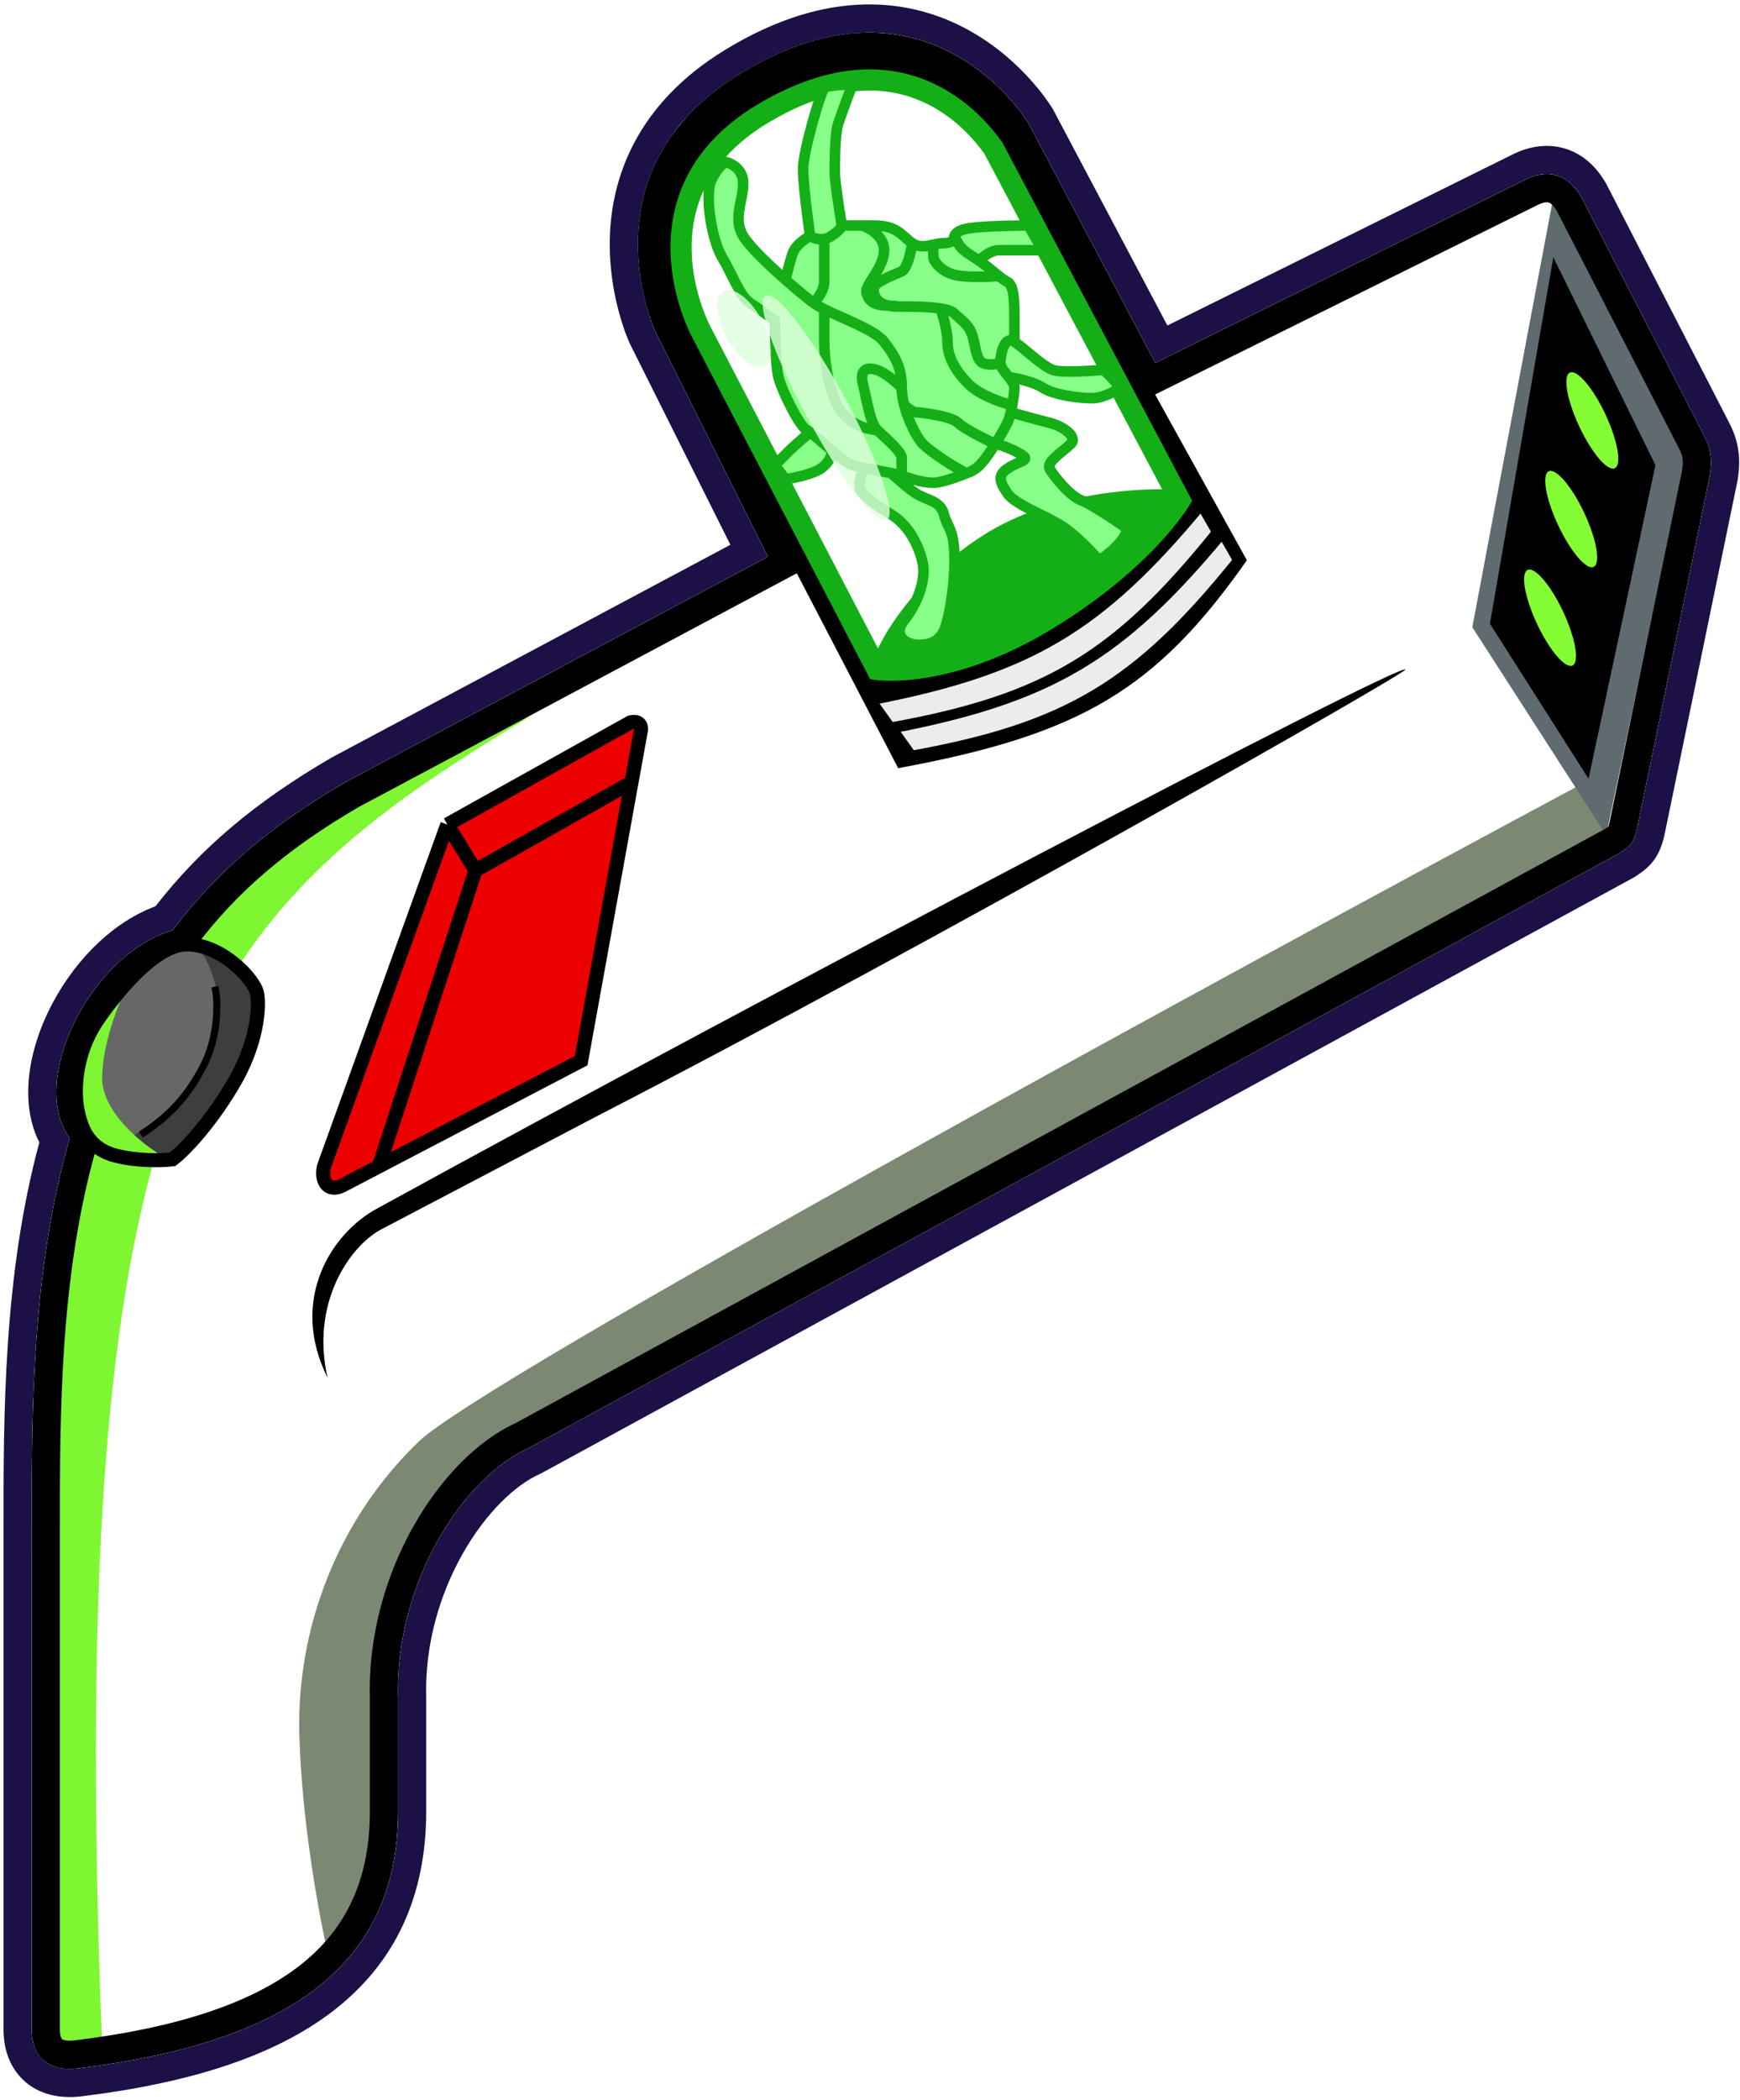
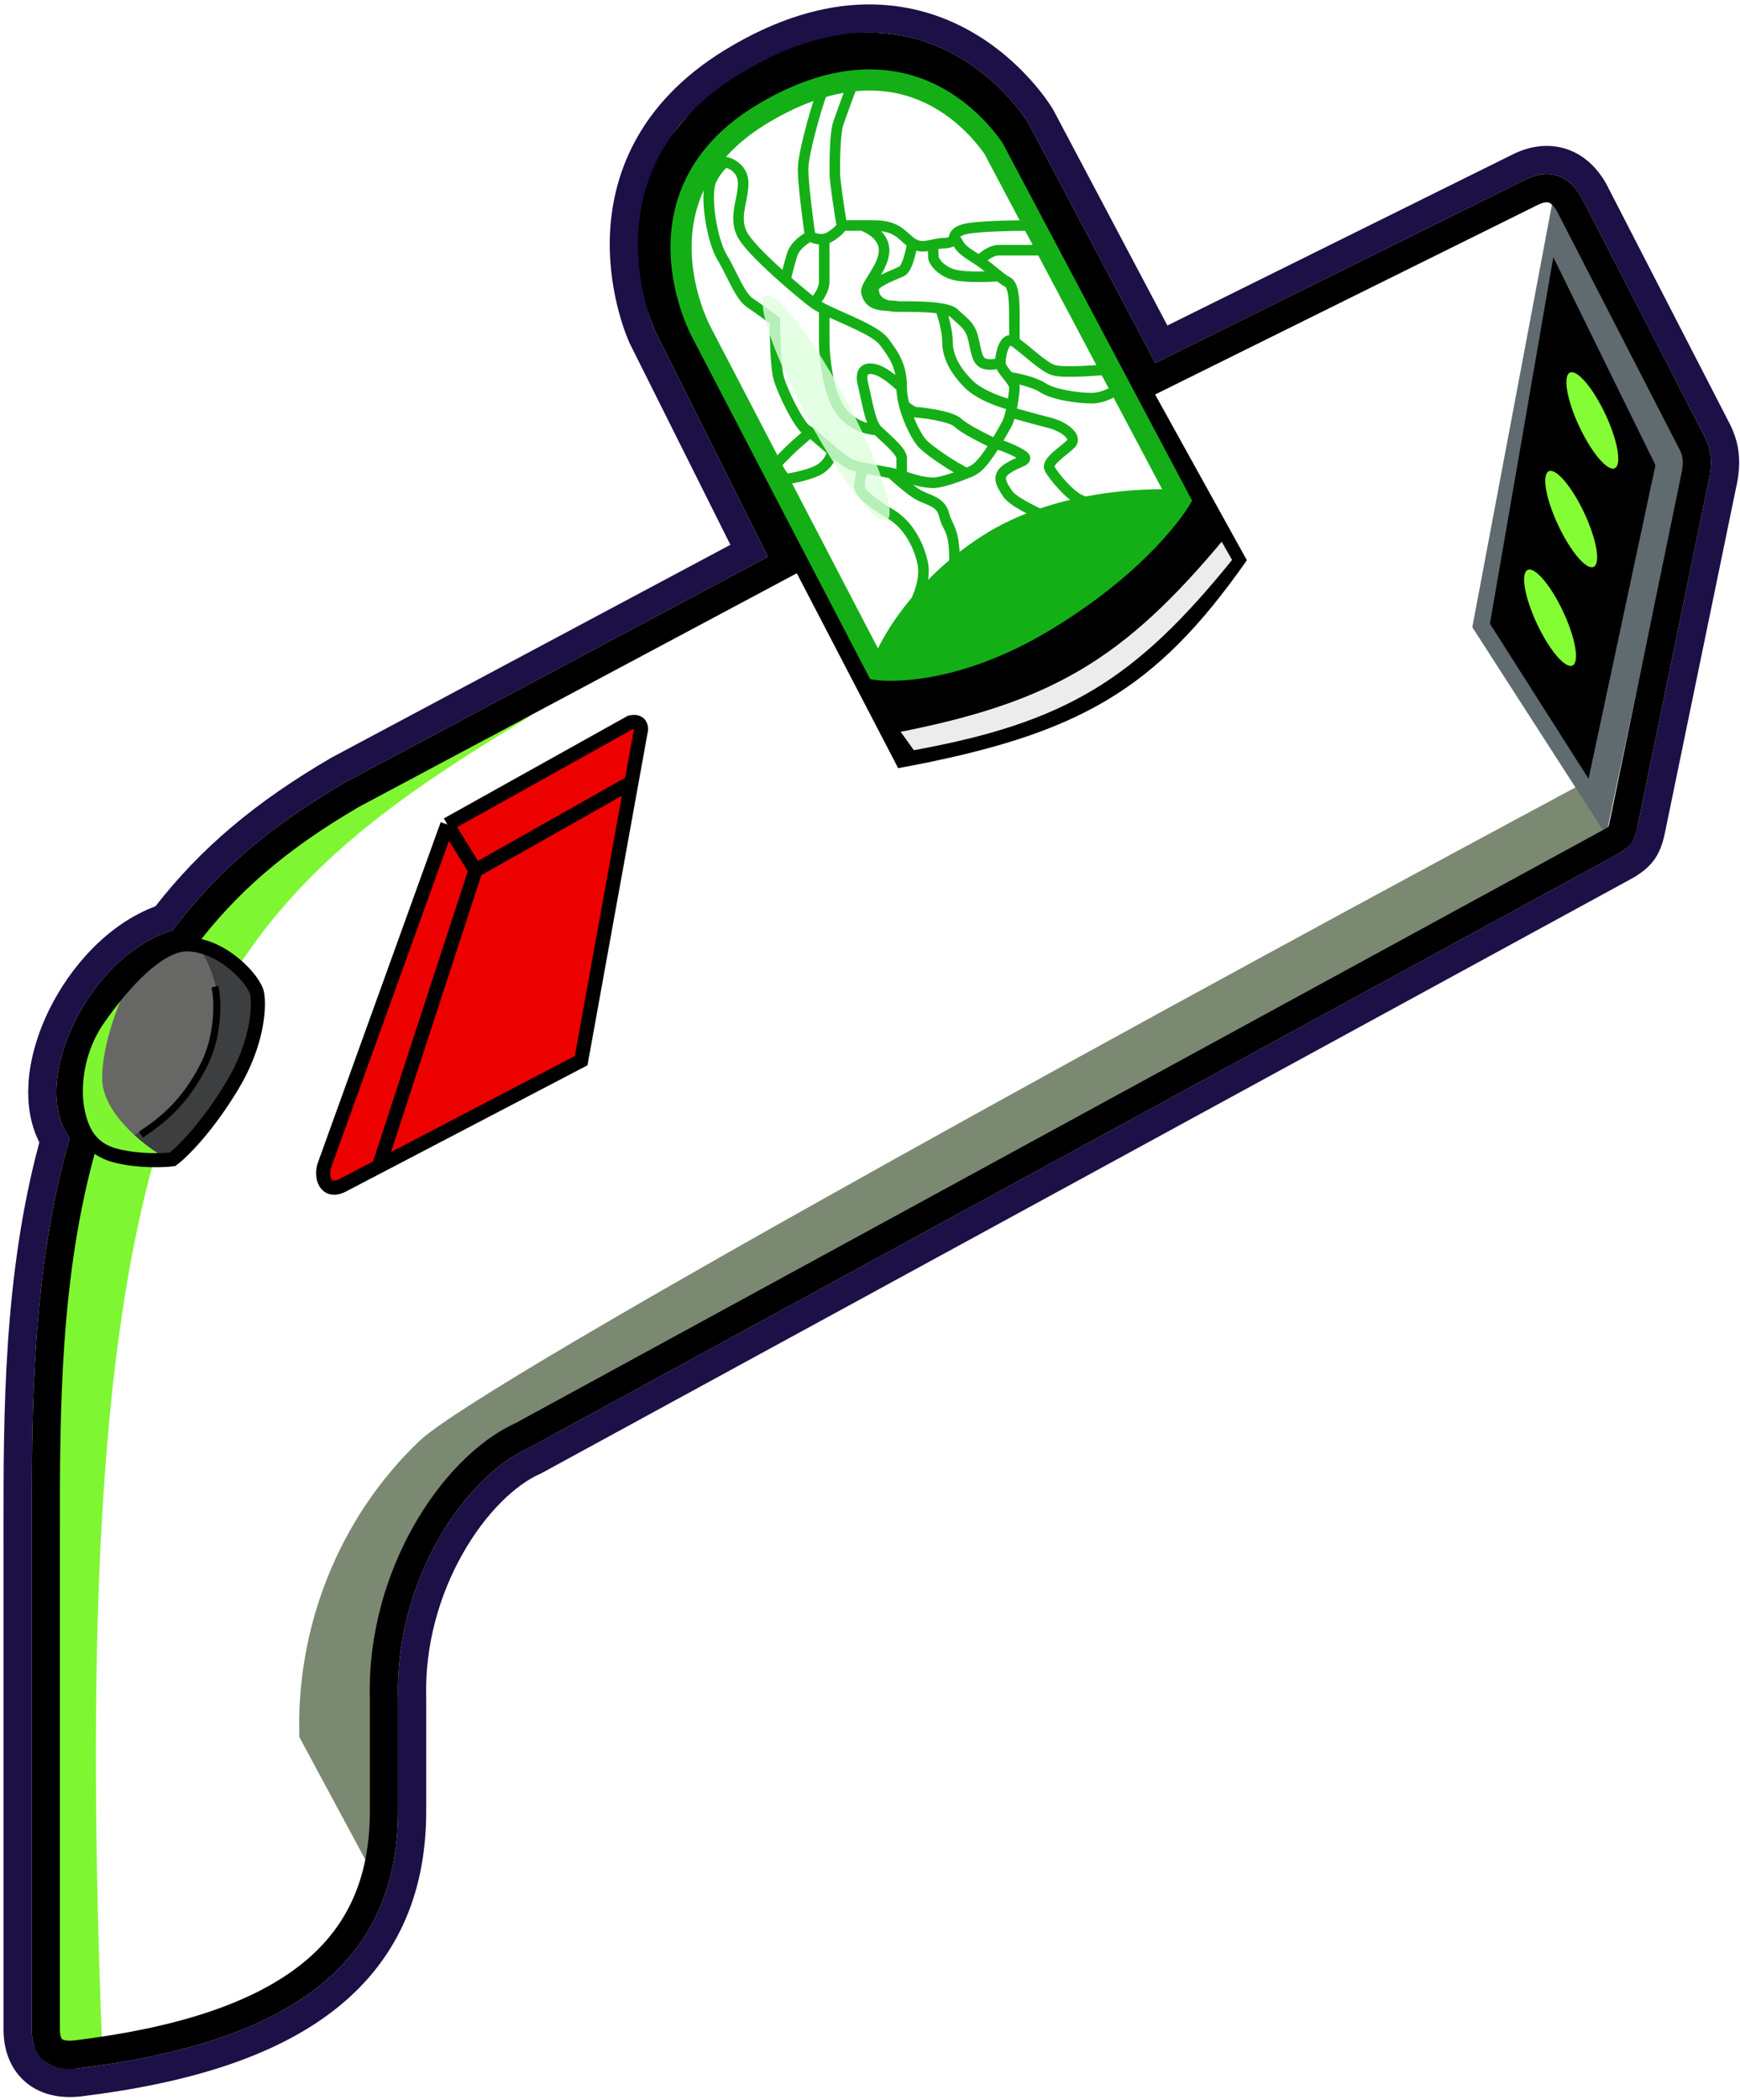
<svg xmlns="http://www.w3.org/2000/svg" width="247" height="298" viewBox="0 0 247 298" fill="none">
  <path d="M74.885 205.553L74.878 205.556C70.412 207.588 65.724 212.264 62.199 218.491C58.647 224.767 56.275 232.622 56.501 240.947L56.501 240.949L56.502 241V257C56.502 268.002 52.549 276.223 44.887 282.146C37.227 288.066 25.86 291.69 11.024 293.497C7.316 293.645 6.003 292.86 4.813 290.192C4.608 289.54 4.503 288.81 4.502 288.016L4.5 288L4.502 219.5C4.502 218.779 4.501 218.052 4.501 217.319L4.501 217.317C4.497 210.469 4.492 203.15 4.843 195.616C5.362 184.442 6.662 172.794 9.901 161.5C9.717 161.251 9.547 160.991 9.391 160.723C8.299 158.844 7.884 156.522 8.033 154.008C8.204 151.141 9.107 148.031 10.563 145.063C13.478 139.121 18.604 133.749 24.5 132C30.686 123.802 38.155 117.326 48.936 111.039L49.002 111L109.002 79L93.002 47C93.002 47 87.369 35.5 95 20C99.853 10.143 122.791 4.633 122.791 4.633C122.94 4.63 123.089 4.627 123.237 4.626C128.153 4.596 132.288 5.961 135.627 7.813C139.064 9.719 141.658 12.141 143.393 14.086C144.26 15.059 144.912 15.912 145.348 16.523C145.565 16.828 145.729 17.072 145.838 17.24C145.867 17.284 145.891 17.323 145.912 17.356C145.97 17.447 146 17.497 146.002 17.5L164.002 51.5L216.494 25.504L216.502 25.5C218.025 24.739 219.521 24.505 220.877 24.875C221.142 24.947 221.403 25.043 221.661 25.164C222.043 25.344 222.415 25.579 222.774 25.875C223.052 26.104 223.321 26.37 223.58 26.674C223.811 26.944 224.034 27.246 224.248 27.579C224.313 27.681 224.376 27.785 224.439 27.892C224.46 27.928 224.481 27.964 224.502 28L236.92 52.13L240.48 50.31L228.018 26.092L227.975 26.015C226.579 23.573 224.556 21.733 221.929 21.016C219.355 20.314 216.833 20.864 214.722 21.918L214.713 21.922L165.716 46.188L149.49 15.54L149.193 15.062C149.054 14.848 148.858 14.555 148.604 14.199C148.096 13.488 147.355 12.519 146.378 11.424C144.436 9.246 141.502 6.497 137.567 4.314C129.423 -0.202 117.635 -1.908 102.916 7.087C90.348 14.767 86.782 25.24 86.566 33.805C86.46 37.992 87.147 41.661 87.851 44.272C88.204 45.584 88.567 46.648 88.849 47.399C88.99 47.776 89.111 48.075 89.202 48.291C89.247 48.398 89.284 48.485 89.313 48.549L89.396 48.733L103.682 77.304L47.053 107.506L46.989 107.544C36.222 113.814 28.488 120.362 22.068 128.598C15.356 131.101 9.999 137.129 6.972 143.301C5.332 146.645 4.248 150.272 4.04 153.771C3.873 156.586 4.268 159.507 5.584 162.094C0.479 181.028 0.491 200.71 0.501 217.1L0.501 217.32L0.501 217.321C0.501 218.054 0.502 218.78 0.502 219.5V288C0.502 290.458 1.209 293.173 3.323 295.163C5.485 297.198 8.412 297.812 11.444 297.476L11.485 297.471C26.614 295.63 38.833 291.881 47.333 285.31C56.068 278.559 60.502 269.118 60.502 257V240.943L60.5 240.886C60.286 233.358 62.434 226.197 65.68 220.462C68.974 214.642 73.158 210.697 76.626 209.155L76.774 209.09L232.073 124.427L232.287 124.284C232.986 123.819 234.092 123.083 234.937 121.834C235.784 120.583 236.153 119.166 236.424 117.788L236.427 117.769L246.41 69.356C247.171 66.059 247.091 63.234 245.58 60.211L245.569 60.19L240.483 50.309L236.923 52.132L242.002 62L242.013 62.021C242.394 62.789 242.646 63.532 242.776 64.309C242.802 64.464 242.824 64.624 242.841 64.789C242.849 64.865 242.855 64.942 242.861 65.019C242.939 66.095 242.798 67.174 242.552 68.279C242.536 68.352 242.519 68.427 242.502 68.5L232.506 116.981L232.101 118.595C231.769 119.554 231.274 120.205 230.002 121L75.009 205.496L75.002 205.5C74.963 205.517 74.924 205.535 74.885 205.553Z" fill="#1C1047" />
-   <path d="M4.502 219.5V288C4.502 291.5 6.502 294 11.002 293.5C40.696 289.888 56.502 279 56.502 257V241C56.027 224.31 66.002 209.5 75.002 205.5L230.002 121C231.502 120 231.997 119.576 232.502 117L242.502 68.5C243.123 65.838 243.002 64 242.002 62L224.502 28C222.502 24.5 219.502 24 216.502 25.5L164.002 51.5L146.002 17.5C146.002 17.5 132.002 -6 105.002 10.5C82.502 24.25 93.002 47 93.002 47L109.002 79L49.002 111C38.186 117.299 30.699 123.785 24.5 132C12.701 135.5 4 153.5 9.901 161.5C4.245 181.223 4.502 202.029 4.502 219.5Z" fill="white" />
  <path d="M176.999 79.499C164.045 97.967 153.226 104.264 127.499 108.999L95.499 47.499C95.499 47.499 84 26 106.999 11.999C131.285 -2.785 143.499 18.999 143.499 18.999L176.999 79.499Z" fill="black" />
  <g filter="url(#filter0_iii_639_74)">
    <path d="M141 20.999L167.502 71C167.502 71 162.557 79.467 148.502 88C134.502 96.5 124.5 95 124.5 95L99.5 47C99.5 47 89.002 27.499 108.501 15.998C128 4.497 138.5 17.499 141 20.999Z" fill="white" />
  </g>
  <path fill-rule="evenodd" clip-rule="evenodd" d="M131.704 11.49C137.465 13.902 140.915 18.299 142.221 20.127L142.279 20.209L169.219 71.036L168.798 71.757L167.502 71.001C168.798 71.757 168.797 71.758 168.797 71.758L168.794 71.763L168.789 71.771L168.773 71.798C168.76 71.82 168.742 71.849 168.719 71.887C168.673 71.962 168.606 72.068 168.517 72.203C168.34 72.474 168.076 72.86 167.718 73.347C167.001 74.319 165.905 75.691 164.366 77.328C161.286 80.604 156.431 84.942 149.281 89.283C142.107 93.638 135.922 95.452 131.491 96.169C129.277 96.527 127.505 96.61 126.271 96.602C125.654 96.598 125.172 96.57 124.836 96.543C124.668 96.529 124.536 96.516 124.442 96.505C124.396 96.499 124.358 96.495 124.331 96.491L124.297 96.486L124.285 96.485L124.279 96.484C124.278 96.484 124.277 96.484 124.5 95L124.277 96.484L123.522 96.37L98.178 47.71L98.177 47.708L98.174 47.702L98.17 47.693L98.166 47.686L98.138 47.633C98.115 47.588 98.083 47.525 98.043 47.444C97.963 47.282 97.851 47.05 97.718 46.753C97.453 46.16 97.1 45.309 96.743 44.254C96.031 42.151 95.288 39.203 95.189 35.857C94.988 29.075 97.455 20.772 107.739 14.706C117.851 8.742 125.847 9.037 131.704 11.49ZM100.822 46.291L100.826 46.298L125.45 93.578C125.68 93.59 125.961 93.6 126.292 93.602C127.371 93.609 128.975 93.537 131.012 93.207C135.082 92.549 140.898 90.863 147.724 86.718C154.628 82.526 159.274 78.364 162.18 75.273C163.634 73.727 164.653 72.448 165.303 71.567C165.485 71.32 165.638 71.104 165.763 70.922L139.722 21.791C138.489 20.079 135.457 16.313 130.546 14.257C125.653 12.209 118.65 11.754 109.263 17.29C100.047 22.726 98.014 29.924 98.188 35.768C98.275 38.735 98.938 41.381 99.585 43.293C99.908 44.246 100.223 45.008 100.456 45.526C100.572 45.786 100.667 45.983 100.731 46.113C100.763 46.177 100.787 46.225 100.803 46.255L100.819 46.286L100.821 46.289L100.822 46.291Z" fill="#14AF17" />
-   <path d="M172.5 75.5L170.5 72C156.173 89.249 146.046 95.216 124 99.5L126.5 103C148.462 99.046 158.5 92.897 172.5 75.5Z" fill="#ECECEC" stroke="black" />
  <path d="M175.5 79.5L173.5 76C159.173 93.249 149.046 99.216 127 103.5L129.5 107C151.462 103.046 161.5 96.897 175.5 79.5Z" fill="#ECECEC" stroke="black" />
  <path d="M139.5 75.997C129.5 82.397 124.333 91.333 123.5 95C127 96 134.975 97.059 148 88.5C165.5 77 167.5 72.5 167.5 69.5C162.5 69.167 149.5 69.597 139.5 75.997Z" fill="#14AF17" />
-   <path d="M103 23C103.834 23.167 105.5 24 105.5 26C105.5 28.5 104 31 105.5 33.5C106.394 34.99 109.065 37.546 111.5 39.686C111.667 38.957 112.1 37.2 112.5 36C112.9 34.8 114.334 33.833 115 33.5C114.667 31.167 114 26 114 24C114 21.5 116.5 13 117 12.5C117.4 12.1 119.833 12 121 12C120.5 13.333 119.4 16.3 119 17.5C118.5 19 118.5 23 118.5 24.5C118.5 25.7 119.167 30 119.5 32H122.38H124C127.5 32 128 33.5 129.5 34.5C130.473 35.149 131.446 34.956 132.419 34.74C132.946 34.623 133.473 34.5 134 34.5C134.886 34.5 135.249 34.151 135.5 34.072C135.333 33.715 135.4 32.9 137 32.5C138.6 32.1 143.667 32 146 32L148 35.5H141.786C140.655 35.5 139.458 36.5 139 37C139.974 37.65 140.949 38.51 141.786 39.17C142.238 39.527 142.65 39.825 143 40C144 40.5 144 43 144 45.5V48.5C145.5 49.5 148 52 149.5 52.5C151 53 156 52.5 156.5 52.5C156.9 52.5 158.334 54.167 159 55C158.334 55.5 156.6 56.5 155 56.5C153 56.5 149.5 56 148 55C146.8 54.2 144.3 53.667 143.199 53.5C143.625 54.04 144 54.567 144 55C144 55.5 143.875 56.5 143.688 57.5C143.624 57.84 143.553 58.18 143.477 58.5C144.652 58.833 147.4 59.6 149 60C151 60.5 153 62 152 63C151 64 148.5 65.5 149 66.5C149.5 67.5 152 70.5 153.5 71C154.7 71.4 158.333 73.833 160 75C160 75.333 159.7 76.3 158.5 77.5C157.3 78.7 156.333 79.333 156 79.5C155 78.333 152.5 75.7 150.5 74.5C148 73 144 71.5 143 70C142 68.5 141.5 67.5 143 66.5C144.5 65.5 145.5 65.5 145.5 65C145.5 64.5 142.066 63 141.283 63C140.372 64.455 139.296 65.97 138.5 66.5C138.058 66.795 137.746 66.96 137.5 67.032C136.333 67.521 133.7 68.5 132.5 68.5C131 68.5 129.501 68 128.001 67.5L128 67.5C127.628 67.376 127.103 67.252 126.5 67.128C127.167 67.752 128.8 69.2 130 70C131.5 71 133.5 71 134 73C134.5 75 135.5 75 135.5 79.5C135.5 84 134.5 88.5 134 89.5C133.5 90.5 132.64 91.5 130.5 91.5C128.36 91.5 126.72 90 128.36 88C130 86 131.5 82.5 131 80C130.5 77.5 129 74.5 126.5 73C124 71.5 122 70 122 69C122 68.2 122.333 66.915 122.5 66.372C121.897 66.248 121.372 66.124 121 66C120.362 65.787 119.271 64.941 118.151 64C118.101 64.5 117.7 65.7 116.5 66.5C115.3 67.3 112.667 67.833 111.5 68L110 66L112 64C112.8 63.2 114.333 61.889 115 61.334C114.794 61.178 114.624 61.062 114.5 61C113.5 60.5 111 55.5 110.5 53.5C110.1 51.9 110 47.5 110 45.5C109.333 45 107.7 43.8 106.5 43C105 42 104 39 102.5 36.5C101 34 100 27.5 101 25.5C101.8 23.9 102.667 23.167 103 23Z" fill="#88FF88" />
  <g filter="url(#filter1_dd_639_74)">
    <path fill-rule="evenodd" clip-rule="evenodd" d="M118.643 11.353C119.477 11.275 120.401 11.25 121 11.25H122.082L121.702 12.263C121.201 13.601 120.106 16.553 119.712 17.737C119.5 18.372 119.375 19.642 119.312 21.034C119.25 22.39 119.25 23.749 119.25 24.5C119.25 25.035 119.407 26.351 119.618 27.845C119.786 29.033 119.981 30.287 120.137 31.25H124C125.873 31.25 127.024 31.656 127.916 32.251C128.337 32.531 128.683 32.843 128.988 33.117L129.002 33.13C129.319 33.416 129.593 33.661 129.916 33.876C130.595 34.329 131.264 34.228 132.257 34.008C132.29 34.001 132.322 33.993 132.356 33.986C132.839 33.878 133.414 33.75 134 33.75C134.375 33.75 134.546 33.699 134.695 33.626C134.719 33.385 134.801 33.133 134.96 32.89C135.299 32.375 135.919 31.997 136.818 31.772C137.706 31.55 139.454 31.425 141.193 31.351C142.964 31.275 144.825 31.25 146 31.25H146.435L149.293 36.25H141.786C141.425 36.25 140.986 36.417 140.539 36.698C140.419 36.773 140.304 36.853 140.196 36.934C140.657 37.282 141.108 37.653 141.525 37.993C141.782 38.205 142.026 38.405 142.25 38.581C142.7 38.936 143.06 39.191 143.336 39.329C143.815 39.569 144.098 40.009 144.272 40.435C144.449 40.867 144.553 41.378 144.619 41.907C144.75 42.953 144.75 44.241 144.75 45.466V48.11C145.265 48.485 145.859 48.978 146.452 49.47C146.712 49.685 146.971 49.9 147.223 50.105C147.718 50.508 148.199 50.883 148.642 51.185C149.094 51.494 149.463 51.697 149.737 51.788C150 51.876 150.498 51.938 151.182 51.961C151.842 51.984 152.603 51.969 153.344 51.938C154.084 51.907 154.794 51.861 155.354 51.822C155.465 51.814 155.572 51.807 155.674 51.8C156.062 51.772 156.374 51.75 156.5 51.75C156.766 51.75 156.982 51.871 157.081 51.93C157.208 52.006 157.333 52.102 157.449 52.2C157.682 52.396 157.942 52.654 158.196 52.923C158.706 53.463 159.245 54.105 159.586 54.532L160.069 55.136L159.45 55.6C159.071 55.884 158.421 56.289 157.65 56.625C156.885 56.959 155.944 57.25 155 57.25C153.949 57.25 152.527 57.12 151.172 56.862C149.844 56.609 148.467 56.213 147.584 55.624C147.089 55.294 146.261 54.986 145.361 54.735C145.135 54.672 144.909 54.614 144.689 54.561C144.727 54.701 144.75 54.848 144.75 55C144.75 55.573 144.614 56.629 144.425 57.638C144.404 57.749 144.383 57.86 144.36 57.97C145.709 58.349 147.85 58.94 149.182 59.272C150.274 59.545 151.392 60.094 152.127 60.755C152.488 61.081 152.826 61.495 152.958 61.984C153.107 62.535 152.968 63.093 152.53 63.53C152.247 63.813 151.871 64.12 151.511 64.411C151.482 64.434 151.453 64.458 151.425 64.481C151.08 64.759 150.741 65.033 150.442 65.305C150.111 65.606 149.88 65.859 149.759 66.06C149.716 66.131 149.697 66.176 149.69 66.201C149.912 66.621 150.587 67.53 151.423 68.426C151.845 68.878 152.288 69.305 152.707 69.644C153.138 69.993 153.491 70.207 153.737 70.288C154.113 70.414 154.621 70.674 155.157 70.977C155.708 71.288 156.338 71.674 156.977 72.079C158.255 72.891 159.59 73.797 160.43 74.386L160.75 74.609V75C160.75 75.335 160.619 75.783 160.366 76.271C160.102 76.779 159.679 77.382 159.03 78.03C157.793 79.268 156.762 79.958 156.335 80.171L155.812 80.433L155.431 79.988C154.436 78.827 152.002 76.276 150.114 75.143C149.305 74.657 148.351 74.181 147.368 73.69C146.862 73.436 146.347 73.179 145.841 72.915C145.114 72.536 144.413 72.145 143.822 71.746C143.245 71.356 142.709 70.915 142.376 70.416C142.124 70.038 141.885 69.664 141.7 69.303C141.516 68.943 141.363 68.554 141.317 68.145C141.27 67.717 141.343 67.29 141.577 66.884C141.802 66.493 142.151 66.165 142.584 65.876C143.276 65.415 143.875 65.147 144.304 64.964C144.04 64.814 143.718 64.653 143.373 64.495C142.914 64.284 142.434 64.091 142.028 63.952C141.886 63.903 141.757 63.862 141.645 63.83C141.259 64.429 140.848 65.028 140.443 65.554C139.954 66.189 139.424 66.786 138.916 67.124C138.479 67.416 138.102 67.628 137.756 67.738C137.154 67.989 136.201 68.356 135.242 68.664C134.296 68.967 133.233 69.25 132.5 69.25C131.519 69.25 130.548 69.055 129.61 68.794C129.891 69.009 130.164 69.208 130.416 69.376C130.731 69.586 131.084 69.751 131.48 69.919C131.573 69.958 131.67 69.998 131.771 70.04C132.076 70.166 132.407 70.302 132.71 70.454C133.568 70.883 134.405 71.526 134.728 72.818C134.842 73.275 135.017 73.645 135.208 74.049C135.68 75.047 136.25 76.253 136.25 79.5C136.25 81.802 135.995 84.095 135.677 85.94C135.517 86.863 135.341 87.681 135.171 88.337C135.006 88.975 134.834 89.51 134.671 89.835C134.389 90.399 133.977 91.02 133.29 91.493C132.597 91.969 131.692 92.25 130.5 92.25C129.292 92.25 128.079 91.831 127.414 90.952C127.07 90.496 126.892 89.934 126.956 89.314C127.018 88.707 127.305 88.104 127.78 87.525C128.543 86.595 129.287 85.296 129.777 83.933C130.272 82.559 130.477 81.209 130.265 80.147C129.789 77.769 128.37 74.996 126.114 73.643C124.852 72.886 123.687 72.112 122.828 71.385C122.4 71.023 122.024 70.652 121.75 70.284C121.486 69.929 121.25 69.488 121.25 69C121.25 68.387 121.411 67.572 121.569 66.935C121.267 66.862 120.993 66.788 120.763 66.712C120.325 66.566 119.812 66.238 119.317 65.881C119.065 65.699 118.799 65.495 118.528 65.279C118.227 65.9 117.72 66.588 116.916 67.124C116.206 67.597 115.144 67.956 114.181 68.212C113.194 68.475 112.215 68.656 111.606 68.743L111.167 68.805L109.01 65.93L111.47 63.47C112.061 62.879 113.025 62.03 113.771 61.392C113.67 61.301 113.579 61.203 113.497 61.11C113.303 60.889 113.102 60.617 112.901 60.316C112.497 59.715 112.061 58.954 111.647 58.158C110.828 56.583 110.044 54.77 109.772 53.682C109.552 52.798 109.425 51.224 109.351 49.686C109.284 48.304 109.257 46.885 109.251 45.877C108.479 45.304 107.115 44.311 106.084 43.624C105.154 43.004 104.452 41.832 103.836 40.662C103.613 40.237 103.397 39.806 103.181 39.373C102.764 38.537 102.343 37.696 101.857 36.886C101.03 35.507 100.387 33.139 100.07 30.919C99.91 29.795 99.827 28.674 99.852 27.692C99.876 26.737 100.003 25.818 100.329 25.165C101.171 23.481 102.135 22.594 102.665 22.329L102.895 22.214L103.147 22.265C103.679 22.371 104.435 22.676 105.07 23.261C105.726 23.864 106.25 24.765 106.25 26C106.25 26.696 106.146 27.375 106.026 28.013C105.984 28.241 105.94 28.459 105.898 28.672C105.816 29.076 105.739 29.462 105.679 29.861C105.503 31.037 105.523 32.081 106.143 33.114C106.539 33.774 107.372 34.73 108.455 35.821C109.251 36.624 110.156 37.474 111.066 38.296C111.271 37.492 111.535 36.523 111.789 35.763C112.049 34.981 112.62 34.334 113.154 33.862C113.504 33.554 113.868 33.295 114.186 33.099C113.839 30.599 113.25 25.926 113.25 24C113.25 23.289 113.422 22.221 113.664 21.065C113.911 19.889 114.243 18.561 114.589 17.301C114.936 16.041 115.299 14.84 115.609 13.917C115.764 13.457 115.908 13.058 116.033 12.752C116.095 12.6 116.156 12.461 116.215 12.345C116.26 12.255 116.345 12.094 116.47 11.97C116.631 11.808 116.831 11.717 116.971 11.663C117.126 11.604 117.299 11.557 117.471 11.52C117.816 11.445 118.228 11.392 118.643 11.353ZM115.006 34.355C114.75 34.512 114.441 34.728 114.146 34.988C113.697 35.383 113.351 35.819 113.212 36.237C112.888 37.209 112.537 38.573 112.334 39.418C113.521 40.452 114.623 41.363 115.396 41.973C115.528 41.8 115.664 41.601 115.789 41.386C116.073 40.898 116.25 40.409 116.25 40V34.68C115.769 34.64 115.341 34.508 115.006 34.355ZM117.75 34.47V40C117.75 40.791 117.427 41.552 117.086 42.139C116.941 42.389 116.783 42.623 116.628 42.831C116.838 42.949 117.074 43.073 117.335 43.204C117.998 43.535 118.778 43.886 119.609 44.257C119.673 44.285 119.736 44.313 119.8 44.342C120.568 44.684 121.371 45.043 122.135 45.409C122.961 45.805 123.76 46.219 124.438 46.645C125.102 47.063 125.71 47.53 126.1 48.05C126.85 49.049 127.524 49.986 128 51.074C128.483 52.179 128.75 53.408 128.75 55C128.75 55.64 128.852 56.35 129.029 57.084C129.19 57.215 129.391 57.369 129.589 57.501C129.729 57.594 129.852 57.667 129.95 57.713C129.998 57.736 130.027 57.746 130.04 57.751C130.42 57.76 131.676 57.895 132.953 58.138C133.625 58.266 134.332 58.43 134.945 58.631C135.523 58.821 136.145 59.084 136.53 59.47C136.668 59.607 136.948 59.816 137.364 60.079C137.766 60.333 138.251 60.612 138.765 60.891C139.531 61.308 140.342 61.716 140.997 62.033C141.632 60.981 142.14 60.044 142.329 59.665C142.452 59.419 142.602 58.944 142.747 58.327C142.769 58.234 142.791 58.139 142.812 58.042C142.121 57.841 141.253 57.545 140.372 57.163C139.17 56.642 137.869 55.93 136.97 55.03C134.888 52.949 133.75 50.769 133.75 48.5C133.75 47.234 133.28 45.478 132.941 44.45C131.36 44.252 129.292 44.25 127.5 44.25C126.963 44.25 126.486 44.206 126.062 44.122C125.438 44.096 124.632 44.05 123.929 43.75C123.133 43.41 122.499 42.761 122.266 41.654C122.202 41.348 122.251 41.054 122.323 40.815C122.396 40.572 122.509 40.329 122.632 40.099C122.81 39.766 123.048 39.391 123.285 39.016C123.366 38.887 123.448 38.758 123.527 38.631C124.189 37.567 124.75 36.51 124.75 35.5C124.75 34.784 124.383 34.18 123.829 33.683C123.314 33.221 122.693 32.906 122.256 32.75H119.969C119.909 32.835 119.84 32.922 119.762 33.01C119.482 33.326 119.053 33.7 118.416 34.124C118.197 34.27 117.974 34.384 117.75 34.47ZM118.783 31.819C118.783 31.819 118.782 31.822 118.778 31.829C118.781 31.823 118.783 31.819 118.783 31.819ZM118.725 31.91C118.559 30.904 118.328 29.436 118.132 28.055C117.927 26.599 117.75 25.165 117.75 24.5V24.497C117.75 23.747 117.75 22.358 117.813 20.966C117.875 19.608 118 18.128 118.288 17.263C118.608 16.305 119.362 14.252 119.911 12.774C119.541 12.789 119.15 12.812 118.782 12.847C118.393 12.883 118.049 12.93 117.789 12.986C117.679 13.01 117.597 13.033 117.538 13.053C117.507 13.116 117.469 13.204 117.422 13.318C117.314 13.583 117.181 13.949 117.031 14.395C116.732 15.285 116.377 16.459 116.036 17.699C115.695 18.939 115.371 20.236 115.133 21.372C114.89 22.529 114.75 23.461 114.75 24C114.75 25.837 115.342 30.535 115.689 33.018C115.986 33.141 116.419 33.242 116.872 33.164C117.102 33.124 117.343 33.037 117.584 32.876C118.148 32.5 118.468 32.208 118.639 32.015C118.676 31.974 118.704 31.938 118.725 31.91ZM125.085 32.81C125.723 33.466 126.25 34.364 126.25 35.5C126.25 36.803 125.636 38.033 125.05 39.015C125.13 38.972 125.21 38.931 125.29 38.892C125.749 38.662 126.237 38.451 126.659 38.271C126.72 38.245 126.778 38.22 126.835 38.196C127.19 38.045 127.472 37.925 127.665 37.829C127.662 37.83 127.663 37.83 127.666 37.827C127.682 37.813 127.766 37.738 127.89 37.511C128.023 37.268 128.153 36.94 128.272 36.561C128.454 35.986 128.595 35.351 128.687 34.835C128.437 34.64 128.215 34.44 128.013 34.258L127.998 34.245C127.681 33.959 127.407 33.714 127.084 33.499C126.629 33.196 126.037 32.926 125.085 32.81ZM130.071 35.576C129.977 36.034 129.853 36.538 129.703 37.014C129.568 37.439 129.404 37.868 129.207 38.23C129.024 38.564 128.749 38.964 128.335 39.171C128.097 39.29 127.763 39.432 127.416 39.579C127.36 39.603 127.304 39.627 127.247 39.651C126.826 39.83 126.376 40.026 125.961 40.233C125.539 40.444 125.191 40.649 124.959 40.839C124.819 40.953 124.767 41.023 124.751 41.048C124.757 41.351 124.826 41.661 125.011 41.923C125.189 42.177 125.533 42.466 126.248 42.628C126.269 42.629 126.291 42.63 126.312 42.63C126.717 42.646 127.183 42.664 127.585 42.75C129.493 42.75 131.877 42.752 133.619 43.031C134.105 43.109 134.564 43.212 134.962 43.351C135.35 43.487 135.74 43.679 136.03 43.97C136.26 44.199 136.492 44.402 136.735 44.614L136.765 44.641C136.994 44.84 137.238 45.052 137.468 45.282C137.966 45.781 138.416 46.377 138.711 47.263C138.851 47.68 138.952 48.121 139.039 48.532C139.063 48.647 139.086 48.759 139.108 48.868C139.169 49.161 139.225 49.432 139.29 49.693C139.379 50.049 139.471 50.324 139.577 50.525C139.682 50.722 139.772 50.798 139.835 50.829C140.064 50.944 140.41 50.989 140.815 50.964C140.981 50.954 141.141 50.932 141.285 50.906C141.344 50.325 141.487 49.582 141.745 48.962C141.92 48.543 142.2 48.047 142.666 47.765C142.841 47.659 143.037 47.586 143.25 47.56V45.5C143.25 44.235 143.249 43.037 143.131 42.093C143.072 41.622 142.989 41.258 142.884 41.003C142.777 40.741 142.685 40.681 142.665 40.671C142.311 40.494 141.931 40.229 141.552 39.939C140.817 39.988 139.769 40.032 138.703 40.026C137.507 40.02 136.213 39.951 135.318 39.728C134.174 39.441 133.306 38.867 132.72 38.28C132.427 37.988 132.198 37.686 132.036 37.403C131.891 37.148 131.75 36.822 131.75 36.5C131.75 36.31 131.736 35.977 131.719 35.64C131.208 35.713 130.648 35.731 130.071 35.576ZM133.206 35.339C133.228 35.743 133.248 36.198 133.25 36.469C133.253 36.476 133.27 36.539 133.339 36.659C133.427 36.814 133.573 37.012 133.78 37.22C134.194 37.633 134.826 38.059 135.682 38.272C136.387 38.449 137.522 38.52 138.711 38.526C139.076 38.528 139.44 38.524 139.788 38.516C139.392 38.2 138.991 37.895 138.584 37.624C138.344 37.464 138.106 37.31 137.876 37.161C137.432 36.874 137.018 36.607 136.675 36.35C136.164 35.966 135.715 35.541 135.395 34.961C135.081 35.092 134.575 35.25 134 35.25C133.746 35.25 133.489 35.285 133.206 35.339ZM141.488 52.394C141.306 52.424 141.111 52.448 140.91 52.461C140.39 52.494 139.736 52.456 139.165 52.171C138.728 51.952 138.443 51.59 138.251 51.225C138.06 50.864 137.934 50.451 137.835 50.057C137.762 49.764 137.696 49.447 137.634 49.145C137.613 49.042 137.592 48.941 137.571 48.843C137.486 48.441 137.399 48.07 137.289 47.737C137.084 47.123 136.784 46.719 136.407 46.343C136.214 46.15 136.005 45.968 135.765 45.759L135.75 45.745C135.508 45.535 135.24 45.301 134.97 45.03C134.92 44.981 134.815 44.908 134.625 44.828C134.935 45.92 135.25 47.34 135.25 48.5C135.25 50.231 136.112 52.051 138.03 53.97C138.731 54.67 139.826 55.291 140.969 55.787C141.729 56.117 142.478 56.377 143.087 56.56C143.191 55.888 143.25 55.309 143.25 55L143.25 54.999L143.25 54.994C143.249 54.99 143.249 54.985 143.247 54.977C143.244 54.961 143.238 54.938 143.227 54.908C143.206 54.846 143.169 54.766 143.111 54.666C142.992 54.463 142.821 54.232 142.61 53.964C142.553 53.891 142.491 53.815 142.428 53.736C142.208 53.461 141.964 53.156 141.769 52.867C141.676 52.729 141.575 52.569 141.488 52.394ZM142.458 62.513C142.477 62.52 142.496 62.526 142.516 62.533C142.975 62.691 143.5 62.903 143.997 63.13C144.491 63.356 144.978 63.606 145.352 63.842C145.535 63.958 145.717 64.087 145.862 64.222C145.934 64.289 146.017 64.376 146.087 64.482C146.152 64.58 146.25 64.761 146.25 65C146.25 65.444 145.999 65.737 145.764 65.909C145.565 66.055 145.309 66.165 145.108 66.252C145.073 66.267 145.036 66.282 144.999 66.298C144.573 66.48 144.046 66.704 143.416 67.124C143.1 67.335 142.949 67.507 142.877 67.632C142.814 67.741 142.793 67.845 142.808 67.98C142.825 68.133 142.891 68.338 143.035 68.619C143.178 68.898 143.376 69.212 143.624 69.584C143.792 69.835 144.13 70.144 144.662 70.504C145.181 70.855 145.823 71.214 146.535 71.585C146.987 71.821 147.472 72.064 147.965 72.31C148.981 72.818 150.028 73.342 150.886 73.857C152.745 74.972 154.955 77.209 156.144 78.529C156.57 78.233 157.215 77.725 157.97 76.97C158.521 76.418 158.848 75.938 159.034 75.579C159.085 75.483 159.123 75.398 159.153 75.325C158.337 74.761 157.234 74.019 156.173 73.346C155.545 72.947 154.938 72.576 154.419 72.283C153.883 71.98 153.487 71.786 153.263 71.712C152.759 71.543 152.237 71.194 151.762 70.809C151.274 70.414 150.78 69.935 150.327 69.449C149.438 68.497 148.629 67.434 148.329 66.835C148.034 66.246 148.241 65.671 148.475 65.284C148.713 64.891 149.076 64.519 149.433 64.195C149.766 63.892 150.139 63.591 150.476 63.319C150.507 63.294 150.537 63.269 150.568 63.245C150.942 62.942 151.253 62.687 151.47 62.47C151.524 62.416 151.52 62.405 151.513 62.385C151.512 62.382 151.511 62.379 151.51 62.375C151.486 62.286 151.387 62.107 151.123 61.87C150.608 61.406 149.726 60.955 148.818 60.728C147.484 60.394 145.365 59.81 144.008 59.429C143.906 59.776 143.793 60.092 143.671 60.335C143.481 60.715 143.029 61.552 142.458 62.513ZM140.193 63.31C139.549 62.996 138.78 62.607 138.048 62.209C137.519 61.921 137.002 61.625 136.561 61.346C136.134 61.076 135.733 60.793 135.47 60.53C135.356 60.416 135.039 60.241 134.477 60.056C133.949 59.883 133.312 59.734 132.672 59.612C132.035 59.49 131.411 59.399 130.916 59.338C130.669 59.308 130.456 59.285 130.293 59.27C130.211 59.263 130.143 59.258 130.091 59.254C130.064 59.253 130.043 59.252 130.027 59.251L130.008 59.25L130.002 59.25L130.001 59.25C129.903 59.25 129.807 59.237 129.717 59.216C129.904 59.683 130.105 60.129 130.308 60.537C130.79 61.503 131.251 62.19 131.531 62.47C131.976 62.916 132.924 63.631 133.925 64.32C134.922 65.005 135.885 65.604 136.336 65.829C136.544 65.933 136.712 66.036 136.847 66.12C136.872 66.136 136.895 66.15 136.916 66.164C137.019 66.228 137.08 66.266 137.139 66.297C137.169 66.313 137.188 66.32 137.198 66.324C137.204 66.326 137.207 66.326 137.208 66.327L137.211 66.327L137.213 66.327C137.214 66.327 137.217 66.327 137.222 66.327C137.233 66.326 137.253 66.323 137.288 66.312C137.42 66.273 137.655 66.162 138.084 65.876C138.372 65.684 138.778 65.258 139.254 64.639C139.563 64.238 139.882 63.782 140.193 63.31ZM115.013 62.303C114.26 62.943 113.155 63.906 112.53 64.53L110.99 66.07L111.829 67.189C112.373 67.096 113.083 66.952 113.795 66.763C114.739 66.511 115.594 66.203 116.084 65.876C116.816 65.388 117.173 64.72 117.32 64.28C116.966 63.978 116.621 63.679 116.292 63.395C115.82 62.987 115.385 62.61 115.013 62.303ZM123.038 67.243C122.894 67.818 122.75 68.532 122.75 69C122.75 69.012 122.764 69.134 122.953 69.388C123.132 69.629 123.413 69.915 123.797 70.24C124.563 70.888 125.648 71.614 126.886 72.357C129.63 74.004 131.211 77.231 131.736 79.853C132.023 81.291 131.729 82.941 131.188 84.442C130.644 85.954 129.818 87.405 128.94 88.475C128.595 88.896 128.472 89.231 128.448 89.467C128.425 89.691 128.483 89.879 128.611 90.048C128.892 90.419 129.568 90.75 130.5 90.75C131.448 90.75 132.043 90.531 132.44 90.257C132.842 89.98 133.111 89.601 133.329 89.165C133.416 88.99 133.557 88.588 133.719 87.96C133.877 87.351 134.045 86.574 134.198 85.685C134.505 83.905 134.75 81.698 134.75 79.5C134.75 76.577 134.371 75.811 133.94 74.939C133.716 74.487 133.478 74.006 133.272 73.182C133.095 72.474 132.682 72.117 132.04 71.796C131.789 71.67 131.531 71.564 131.241 71.444C131.131 71.399 131.016 71.351 130.895 71.3C130.479 71.124 130.019 70.914 129.584 70.624C128.418 69.847 126.893 68.511 126.144 67.821C125.593 67.711 124.984 67.6 124.366 67.488L124.36 67.487C123.916 67.406 123.467 67.325 123.038 67.243ZM128.75 66.959C130.075 67.394 131.297 67.75 132.5 67.75C132.967 67.75 133.821 67.544 134.784 67.235C134.99 67.169 135.196 67.1 135.399 67.03C134.817 66.708 133.934 66.146 133.075 65.555C132.077 64.869 131.024 64.085 130.47 63.53C130.013 63.073 129.465 62.207 128.966 61.206C128.456 60.184 127.961 58.945 127.634 57.689C127.431 56.904 127.289 56.097 127.257 55.323C126.936 55.02 126.485 54.622 125.994 54.245C125.365 53.764 124.739 53.37 124.263 53.212C123.561 52.978 123.286 53.093 123.23 53.139C123.209 53.156 122.992 53.377 123.228 54.318C123.349 54.804 123.47 55.372 123.593 55.954L123.616 56.063C123.749 56.689 123.887 57.333 124.04 57.943C124.193 58.555 124.356 59.114 124.534 59.571C124.72 60.045 124.893 60.332 125.03 60.47C125.243 60.682 125.53 60.945 125.865 61.252C125.901 61.285 125.938 61.319 125.976 61.353C126.35 61.697 126.768 62.082 127.155 62.47C127.54 62.854 127.916 63.262 128.2 63.653C128.458 64.006 128.75 64.49 128.75 65V66.959ZM127.096 53.202C126.988 52.635 126.828 52.139 126.626 51.676C126.227 50.764 125.651 49.951 124.9 48.95C124.678 48.654 124.258 48.304 123.639 47.915C123.032 47.533 122.293 47.148 121.487 46.762C120.742 46.405 119.957 46.055 119.185 45.71C119.122 45.682 119.06 45.654 118.998 45.627C118.573 45.437 118.153 45.249 117.75 45.063V48.5C117.75 49.455 117.871 51.282 118.236 53.17C118.607 55.086 119.206 56.932 120.086 58.032C120.969 59.136 122.138 59.725 123.097 60.013C122.902 59.494 122.734 58.904 122.585 58.307C122.425 57.667 122.282 56.998 122.149 56.375L122.128 56.276C122.002 55.684 121.887 55.141 121.772 54.682C121.508 53.623 121.541 52.594 122.27 51.986C122.964 51.407 123.939 51.522 124.737 51.788C125.461 52.03 126.251 52.553 126.906 53.055C126.97 53.104 127.033 53.153 127.096 53.202ZM124.183 61.738C122.912 61.647 120.55 61.012 118.915 58.968C117.794 57.568 117.143 55.414 116.764 53.455C116.379 51.468 116.25 49.545 116.25 48.5V44.333C115.792 44.09 115.377 43.845 115.05 43.6C114.221 42.978 112.664 41.706 111.005 40.249C109.78 39.173 108.49 37.987 107.39 36.878C106.305 35.783 105.355 34.716 104.857 33.886C103.977 32.419 103.997 30.963 104.196 29.639C104.261 29.205 104.351 28.755 104.436 28.328C104.477 28.125 104.517 27.926 104.552 27.737C104.667 27.125 104.75 26.554 104.75 26C104.75 25.235 104.441 24.72 104.055 24.364C103.759 24.092 103.416 23.915 103.136 23.815C102.829 24.073 102.247 24.684 101.671 25.835C101.498 26.182 101.374 26.826 101.352 27.73C101.329 28.608 101.403 29.643 101.555 30.706C101.863 32.861 102.471 34.993 103.143 36.114C103.657 36.971 104.127 37.909 104.56 38.776C104.77 39.194 104.97 39.596 105.164 39.963C105.798 41.168 106.346 41.996 106.916 42.376C108.134 43.188 109.78 44.398 110.45 44.9L110.75 45.125V45.5C110.75 46.49 110.775 48.078 110.849 49.614C110.925 51.176 111.048 52.602 111.228 53.318C111.456 54.23 112.172 55.917 112.978 57.467C113.377 58.233 113.784 58.941 114.146 59.48C114.328 59.751 114.489 59.966 114.626 60.122C114.749 60.263 114.818 60.316 114.833 60.327C114.836 60.33 114.837 60.33 114.836 60.329C115.027 60.425 115.244 60.578 115.454 60.737C115.934 61.102 116.615 61.691 117.339 62.316C117.766 62.686 118.209 63.069 118.634 63.426C119.189 63.892 119.725 64.325 120.195 64.665C120.686 65.019 121.037 65.222 121.237 65.288C121.564 65.397 122.051 65.514 122.651 65.637C123.254 65.761 123.939 65.886 124.634 66.012L124.639 66.013C125.329 66.138 126.029 66.266 126.651 66.394C126.857 66.436 127.058 66.479 127.25 66.523V65C127.25 65.001 127.25 65 127.249 64.997C127.242 64.973 127.201 64.828 126.987 64.535C126.772 64.238 126.46 63.896 126.095 63.53C125.733 63.168 125.337 62.803 124.962 62.459C124.924 62.424 124.886 62.389 124.848 62.354C124.611 62.138 124.381 61.927 124.183 61.738ZM149.685 66.226C149.684 66.226 149.684 66.223 149.686 66.216C149.686 66.222 149.685 66.226 149.685 66.226ZM143.606 52.806C144.179 52.904 144.966 53.068 145.764 53.29C146.689 53.548 147.712 53.906 148.416 54.376C149.033 54.787 150.156 55.141 151.453 55.388C152.724 55.63 154.052 55.75 155 55.75C155.657 55.75 156.382 55.541 157.05 55.25C157.358 55.116 157.642 54.969 157.886 54.829C157.639 54.539 157.366 54.229 157.105 53.952C156.866 53.7 156.652 53.489 156.483 53.347C156.436 53.308 156.398 53.278 156.368 53.256C156.254 53.263 156.08 53.275 155.849 53.291C155.733 53.299 155.603 53.309 155.458 53.319C154.894 53.358 154.167 53.405 153.406 53.437C152.648 53.468 151.845 53.485 151.131 53.461C150.44 53.437 149.75 53.374 149.263 53.212C148.788 53.053 148.281 52.756 147.796 52.424C147.301 52.086 146.782 51.68 146.277 51.27C145.985 51.032 145.701 50.797 145.427 50.57C144.726 49.988 144.095 49.465 143.584 49.124C143.53 49.088 143.49 49.069 143.464 49.059C143.453 49.055 143.444 49.052 143.439 49.051C143.386 49.086 143.264 49.217 143.13 49.538C142.865 50.174 142.75 51.071 142.75 51.5C142.75 51.538 142.788 51.696 143.013 52.028C143.17 52.261 143.36 52.499 143.571 52.763C143.583 52.778 143.594 52.792 143.606 52.806ZM156.291 53.206C156.29 53.206 156.295 53.208 156.304 53.214C156.296 53.21 156.291 53.207 156.291 53.206ZM138.912 36.045C139.148 35.84 139.43 35.623 139.742 35.427C140.291 35.083 141.016 34.75 141.786 34.75H146.708L145.565 32.751C144.411 32.757 142.798 32.784 141.257 32.849C139.479 32.925 137.894 33.05 137.182 33.228C136.678 33.353 136.426 33.507 136.305 33.614C136.468 33.78 136.583 33.989 136.671 34.165C136.848 34.519 137.123 34.811 137.575 35.15C137.878 35.377 138.217 35.596 138.625 35.859C138.717 35.919 138.812 35.98 138.912 36.045Z" fill="#14AF17" />
  </g>
  <g filter="url(#filter2_f_639_74)">
    <ellipse cx="117.281" cy="57.872" rx="3.015" ry="18.101" transform="rotate(-28.401 117.281 57.872)" fill="#DEFFDE" fill-opacity="0.8" />
  </g>
  <g filter="url(#filter3_f_639_74)">
-     <ellipse cx="105.626" cy="46.65" rx="2.79" ry="6.052" transform="rotate(-28.401 105.626 46.65)" fill="#DEFFDE" fill-opacity="0.8" />
-   </g>
+     </g>
  <path d="M63.499 117.001L89.499 102.501C90.274 102.324 91 102.5 90.999 103.501L89.643 111.001L82.499 150.501L53.785 165.501L48.999 168.001C46.5 169.501 45.5 167.501 45.999 165.501L63.499 117.001Z" fill="#ED0000" />
  <path d="M63.499 117.001L89.499 102.501C90.274 102.324 91 102.5 90.999 103.501L89.643 111.001M63.499 117.001L45.999 165.501C45.5 167.501 46.5 169.501 48.999 168.001L53.785 165.501M63.499 117.001L67.499 123.501M67.499 123.501L89.643 111.001M67.499 123.501L53.785 165.501M89.643 111.001L82.499 150.501L53.785 165.501" stroke="black" stroke-width="2" />
-   <path d="M42.5 246.5C42.9 258.9 45.333 272 46.5 277L53 266L54 241.5L58 221L69.5 206.5L101 188L226.5 120L228 117L225 111C173.667 138.5 68.7 195.7 59.5 204.5C48 215.5 42 231 42.5 246.5Z" fill="#7B8972" />
+   <path d="M42.5 246.5L53 266L54 241.5L58 221L69.5 206.5L101 188L226.5 120L228 117L225 111C173.667 138.5 68.7 195.7 59.5 204.5C48 215.5 42 231 42.5 246.5Z" fill="#7B8972" />
  <g filter="url(#filter4_f_639_74)">
-     <path d="M54.001 174.503C49.501 177.003 44.097 185 46.5 195.5C41 184.497 47.001 175.003 53.5 171.503C109.025 141.011 199 93.905 199.5 95.003C199.725 95.5 132.052 134.009 84.5 158.503L54.001 174.503Z" fill="black" />
-   </g>
+     </g>
  <path d="M209 89L220.5 28L239.5 64L228 118.5L209 89Z" fill="#606B70" />
  <path d="M211.5 88.5L220.5 36.5L235 66L225.5 110.5L211.5 88.5Z" fill="black" />
  <ellipse cx="226.038" cy="59.654" rx="2.048" ry="7.494" transform="rotate(-25.144 226.038 59.654)" fill="#84FD34" />
  <ellipse cx="223.038" cy="73.654" rx="2.048" ry="7.494" transform="rotate(-25.144 223.038 73.654)" fill="#84FD34" />
  <ellipse cx="220.038" cy="87.654" rx="2.048" ry="7.494" transform="rotate(-25.144 220.038 87.654)" fill="#84FD34" />
  <g filter="url(#filter5_f_639_74)">
    <path d="M14.5 290.5C9 149.5 29 129.5 75.5 101.5L46.5 114.5C43.667 117 36.5 121.5 28.5 129.5C20.5 137.5 12.667 157.167 11 165L7.5 183.5V208.5V290.5H14.5Z" fill="#7FF632" />
  </g>
  <path fill-rule="evenodd" clip-rule="evenodd" d="M109.002 79L49.002 111C38.186 117.299 30.699 123.785 24.5 132C12.701 135.5 4 153.5 9.901 161.5C4.479 180.408 4.491 200.311 4.501 217.317C4.501 218.05 4.502 218.778 4.502 219.5V288C4.502 291.5 6.502 294 11.002 293.5C40.696 289.888 56.502 279 56.502 257V241C56.027 224.31 66.002 209.5 75.002 205.5L230.002 121C231.502 120 231.997 119.576 232.502 117L242.502 68.5C243.123 65.838 243.002 64 242.002 62L224.502 28C222.502 24.5 219.502 24 216.502 25.5L164.002 51.5L146.002 17.5C146.002 17.5 132.002 -6 105.002 10.5C82.502 24.25 93.002 47 93.002 47L109.002 79ZM96.62 45.291L114.322 80.696L50.951 114.494C40.551 120.559 33.509 126.701 27.693 134.409L26.9 135.46L25.637 135.835C21.156 137.164 16.76 141.512 14.154 146.824C12.882 149.418 12.159 152.01 12.026 154.245C11.893 156.496 12.364 158.1 13.12 159.126L14.288 160.71L13.746 162.603C8.483 180.955 8.493 200.351 8.501 217.47C8.501 218.15 8.502 218.827 8.502 219.5V288C8.502 289.043 8.795 289.327 8.806 289.337C8.82 289.351 8.892 289.418 9.118 289.479C9.364 289.544 9.815 289.605 10.541 289.527C25.094 287.754 35.618 284.255 42.441 278.981C49.032 273.886 52.502 266.882 52.502 257V241.056C52.254 231.916 54.853 223.349 58.718 216.521C62.506 209.827 67.746 204.406 73.221 201.915L227.927 117.575C228.121 117.445 228.238 117.362 228.315 117.304C228.316 117.3 228.318 117.297 228.319 117.293C228.381 117.111 228.467 116.792 228.576 116.231L228.58 116.212L238.595 67.642L238.606 67.592C239.071 65.6 238.907 64.761 238.434 63.808L220.99 29.918C220.404 28.921 219.945 28.767 219.824 28.734C219.652 28.687 219.177 28.634 218.291 29.078L218.284 29.081L162.288 56.812L142.53 19.492C142.517 19.472 142.502 19.447 142.483 19.418C142.404 19.296 142.273 19.1 142.092 18.846C141.728 18.336 141.165 17.598 140.407 16.748C138.88 15.035 136.627 12.941 133.687 11.311C128.081 8.202 119.368 6.408 107.088 13.913C97.156 19.983 94.721 27.76 94.563 34.008C94.481 37.227 95.013 40.105 95.575 42.19C95.854 43.225 96.136 44.046 96.34 44.592C96.442 44.865 96.525 45.067 96.577 45.192C96.595 45.234 96.609 45.267 96.62 45.291Z" fill="black" />
  <path d="M33 154C36.6 148 36.833 142.833 36.5 141C36.136 139 31.5 134 26.5 134C22.5 134 17.5 139.5 14 144.5C10.5 149.5 10.5 155 11 157.5C11.5 160 12.5 163 16.5 164C19.7 164.8 23.166 164.667 24.5 164.5C25.833 163.5 29.4 160 33 154Z" fill="#676865" />
  <g filter="url(#filter6_f_639_74)">
    <path d="M31 142.5C31 139.5 29 135 28 134.5C30.803 134.453 35.976 137.796 36.5 140C36.827 141.376 36.5 146 35 150C33.8 153.2 28.167 160.334 25.5 163.5L22.5 165L15 163C17.167 162.167 22.4 159.6 26 156C30.5 151.5 31 145.5 31 142.5Z" fill="#3D3E3F" />
  </g>
  <g filter="url(#filter7_f_639_74)">
    <path d="M14.5 153C14.5 148.2 16.833 142.333 18 140C17.5 140.333 16.1 141.5 14.5 143.5C12.5 146 11 150.5 11 153.5C11 156.5 11 160.5 13.5 162.5C15.5 164.1 20.667 164.167 23 164C20.167 162.333 14.5 157.8 14.5 153Z" fill="#7EF531" />
  </g>
  <path d="M30.5 140C31 142 31 147 29 151C26.25 156.5 23 159 20 161" stroke="black" />
  <path d="M33 154C36.6 148 36.833 142.833 36.5 141C36.136 139 31.5 134 26.5 134C22.5 134 17.5 139.5 14 144.5C10.5 149.5 10.5 155 11 157.5C11.5 160 12.5 163 16.5 164C19.7 164.8 23.166 164.667 24.5 164.5C25.833 163.5 29.4 160 33 154Z" stroke="black" stroke-width="2" />
  <defs>
    <filter id="filter0_iii_639_74" x="96.678" y="11.344" width="70.825" height="83.759" filterUnits="userSpaceOnUse" color-interpolation-filters="sRGB">
      <feFlood flood-opacity="0" result="BackgroundImageFix" />
      <feBlend mode="normal" in="SourceGraphic" in2="BackgroundImageFix" result="shape" />
      <feColorMatrix in="SourceAlpha" type="matrix" values="0 0 0 0 0 0 0 0 0 0 0 0 0 0 0 0 0 0 127 0" result="hardAlpha" />
      <feOffset />
      <feGaussianBlur stdDeviation="4" />
      <feComposite in2="hardAlpha" operator="arithmetic" k2="-1" k3="1" />
      <feColorMatrix type="matrix" values="0 0 0 0 0.078 0 0 0 0 0.686 0 0 0 0 0.09 0 0 0 1 0" />
      <feBlend mode="normal" in2="shape" result="effect1_innerShadow_639_74" />
      <feColorMatrix in="SourceAlpha" type="matrix" values="0 0 0 0 0 0 0 0 0 0 0 0 0 0 0 0 0 0 127 0" result="hardAlpha" />
      <feOffset />
      <feGaussianBlur stdDeviation="4" />
      <feComposite in2="hardAlpha" operator="arithmetic" k2="-1" k3="1" />
      <feColorMatrix type="matrix" values="0 0 0 0 0.078 0 0 0 0 0.686 0 0 0 0 0.09 0 0 0 1 0" />
      <feBlend mode="normal" in2="effect1_innerShadow_639_74" result="effect2_innerShadow_639_74" />
      <feColorMatrix in="SourceAlpha" type="matrix" values="0 0 0 0 0 0 0 0 0 0 0 0 0 0 0 0 0 0 127 0" result="hardAlpha" />
      <feOffset />
      <feGaussianBlur stdDeviation="4" />
      <feComposite in2="hardAlpha" operator="arithmetic" k2="-1" k3="1" />
      <feColorMatrix type="matrix" values="0 0 0 0 0.078 0 0 0 0 0.686 0 0 0 0 0.09 0 0 0 1 0" />
      <feBlend mode="normal" in2="effect2_innerShadow_639_74" result="effect3_innerShadow_639_74" />
    </filter>
    <filter id="filter1_dd_639_74" x="97.848" y="9.25" width="64.902" height="85" filterUnits="userSpaceOnUse" color-interpolation-filters="sRGB">
      <feFlood flood-opacity="0" result="BackgroundImageFix" />
      <feColorMatrix in="SourceAlpha" type="matrix" values="0 0 0 0 0 0 0 0 0 0 0 0 0 0 0 0 0 0 127 0" result="hardAlpha" />
      <feOffset />
      <feGaussianBlur stdDeviation="1" />
      <feComposite in2="hardAlpha" operator="out" />
      <feColorMatrix type="matrix" values="0 0 0 0 0.078 0 0 0 0 0.686 0 0 0 0 0.09 0 0 0 1 0" />
      <feBlend mode="normal" in2="BackgroundImageFix" result="effect1_dropShadow_639_74" />
      <feColorMatrix in="SourceAlpha" type="matrix" values="0 0 0 0 0 0 0 0 0 0 0 0 0 0 0 0 0 0 127 0" result="hardAlpha" />
      <feOffset />
      <feGaussianBlur stdDeviation="1" />
      <feComposite in2="hardAlpha" operator="out" />
      <feColorMatrix type="matrix" values="0 0 0 0 0.082 0 0 0 0 0.686 0 0 0 0 0.094 0 0 0 1 0" />
      <feBlend mode="normal" in2="effect1_dropShadow_639_74" result="effect2_dropShadow_639_74" />
      <feBlend mode="normal" in="SourceGraphic" in2="effect2_dropShadow_639_74" result="shape" />
    </filter>
    <filter id="filter2_f_639_74" x="106.27" y="39.884" width="22.023" height="35.977" filterUnits="userSpaceOnUse" color-interpolation-filters="sRGB">
      <feFlood flood-opacity="0" result="BackgroundImageFix" />
      <feBlend mode="normal" in="SourceGraphic" in2="BackgroundImageFix" result="shape" />
      <feGaussianBlur stdDeviation="1" result="effect1_foregroundBlur_639_74" />
    </filter>
    <filter id="filter3_f_639_74" x="99.843" y="39.162" width="11.566" height="14.976" filterUnits="userSpaceOnUse" color-interpolation-filters="sRGB">
      <feFlood flood-opacity="0" result="BackgroundImageFix" />
      <feBlend mode="normal" in="SourceGraphic" in2="BackgroundImageFix" result="shape" />
      <feGaussianBlur stdDeviation="1" result="effect1_foregroundBlur_639_74" />
    </filter>
    <filter id="filter4_f_639_74" x="43.343" y="93.984" width="157.157" height="102.516" filterUnits="userSpaceOnUse" color-interpolation-filters="sRGB">
      <feFlood flood-opacity="0" result="BackgroundImageFix" />
      <feBlend mode="normal" in="SourceGraphic" in2="BackgroundImageFix" result="shape" />
      <feGaussianBlur stdDeviation="0.5" result="effect1_foregroundBlur_639_74" />
    </filter>
    <filter id="filter5_f_639_74" x="6.5" y="100.5" width="70" height="191" filterUnits="userSpaceOnUse" color-interpolation-filters="sRGB">
      <feFlood flood-opacity="0" result="BackgroundImageFix" />
      <feBlend mode="normal" in="SourceGraphic" in2="BackgroundImageFix" result="shape" />
      <feGaussianBlur stdDeviation="0.5" result="effect1_foregroundBlur_639_74" />
    </filter>
    <filter id="filter6_f_639_74" x="14" y="133.5" width="23.616" height="32.501" filterUnits="userSpaceOnUse" color-interpolation-filters="sRGB">
      <feFlood flood-opacity="0" result="BackgroundImageFix" />
      <feBlend mode="normal" in="SourceGraphic" in2="BackgroundImageFix" result="shape" />
      <feGaussianBlur stdDeviation="0.5" result="effect1_foregroundBlur_639_74" />
    </filter>
    <filter id="filter7_f_639_74" x="10" y="139" width="14" height="26.062" filterUnits="userSpaceOnUse" color-interpolation-filters="sRGB">
      <feFlood flood-opacity="0" result="BackgroundImageFix" />
      <feBlend mode="normal" in="SourceGraphic" in2="BackgroundImageFix" result="shape" />
      <feGaussianBlur stdDeviation="0.5" result="effect1_foregroundBlur_639_74" />
    </filter>
  </defs>
</svg>